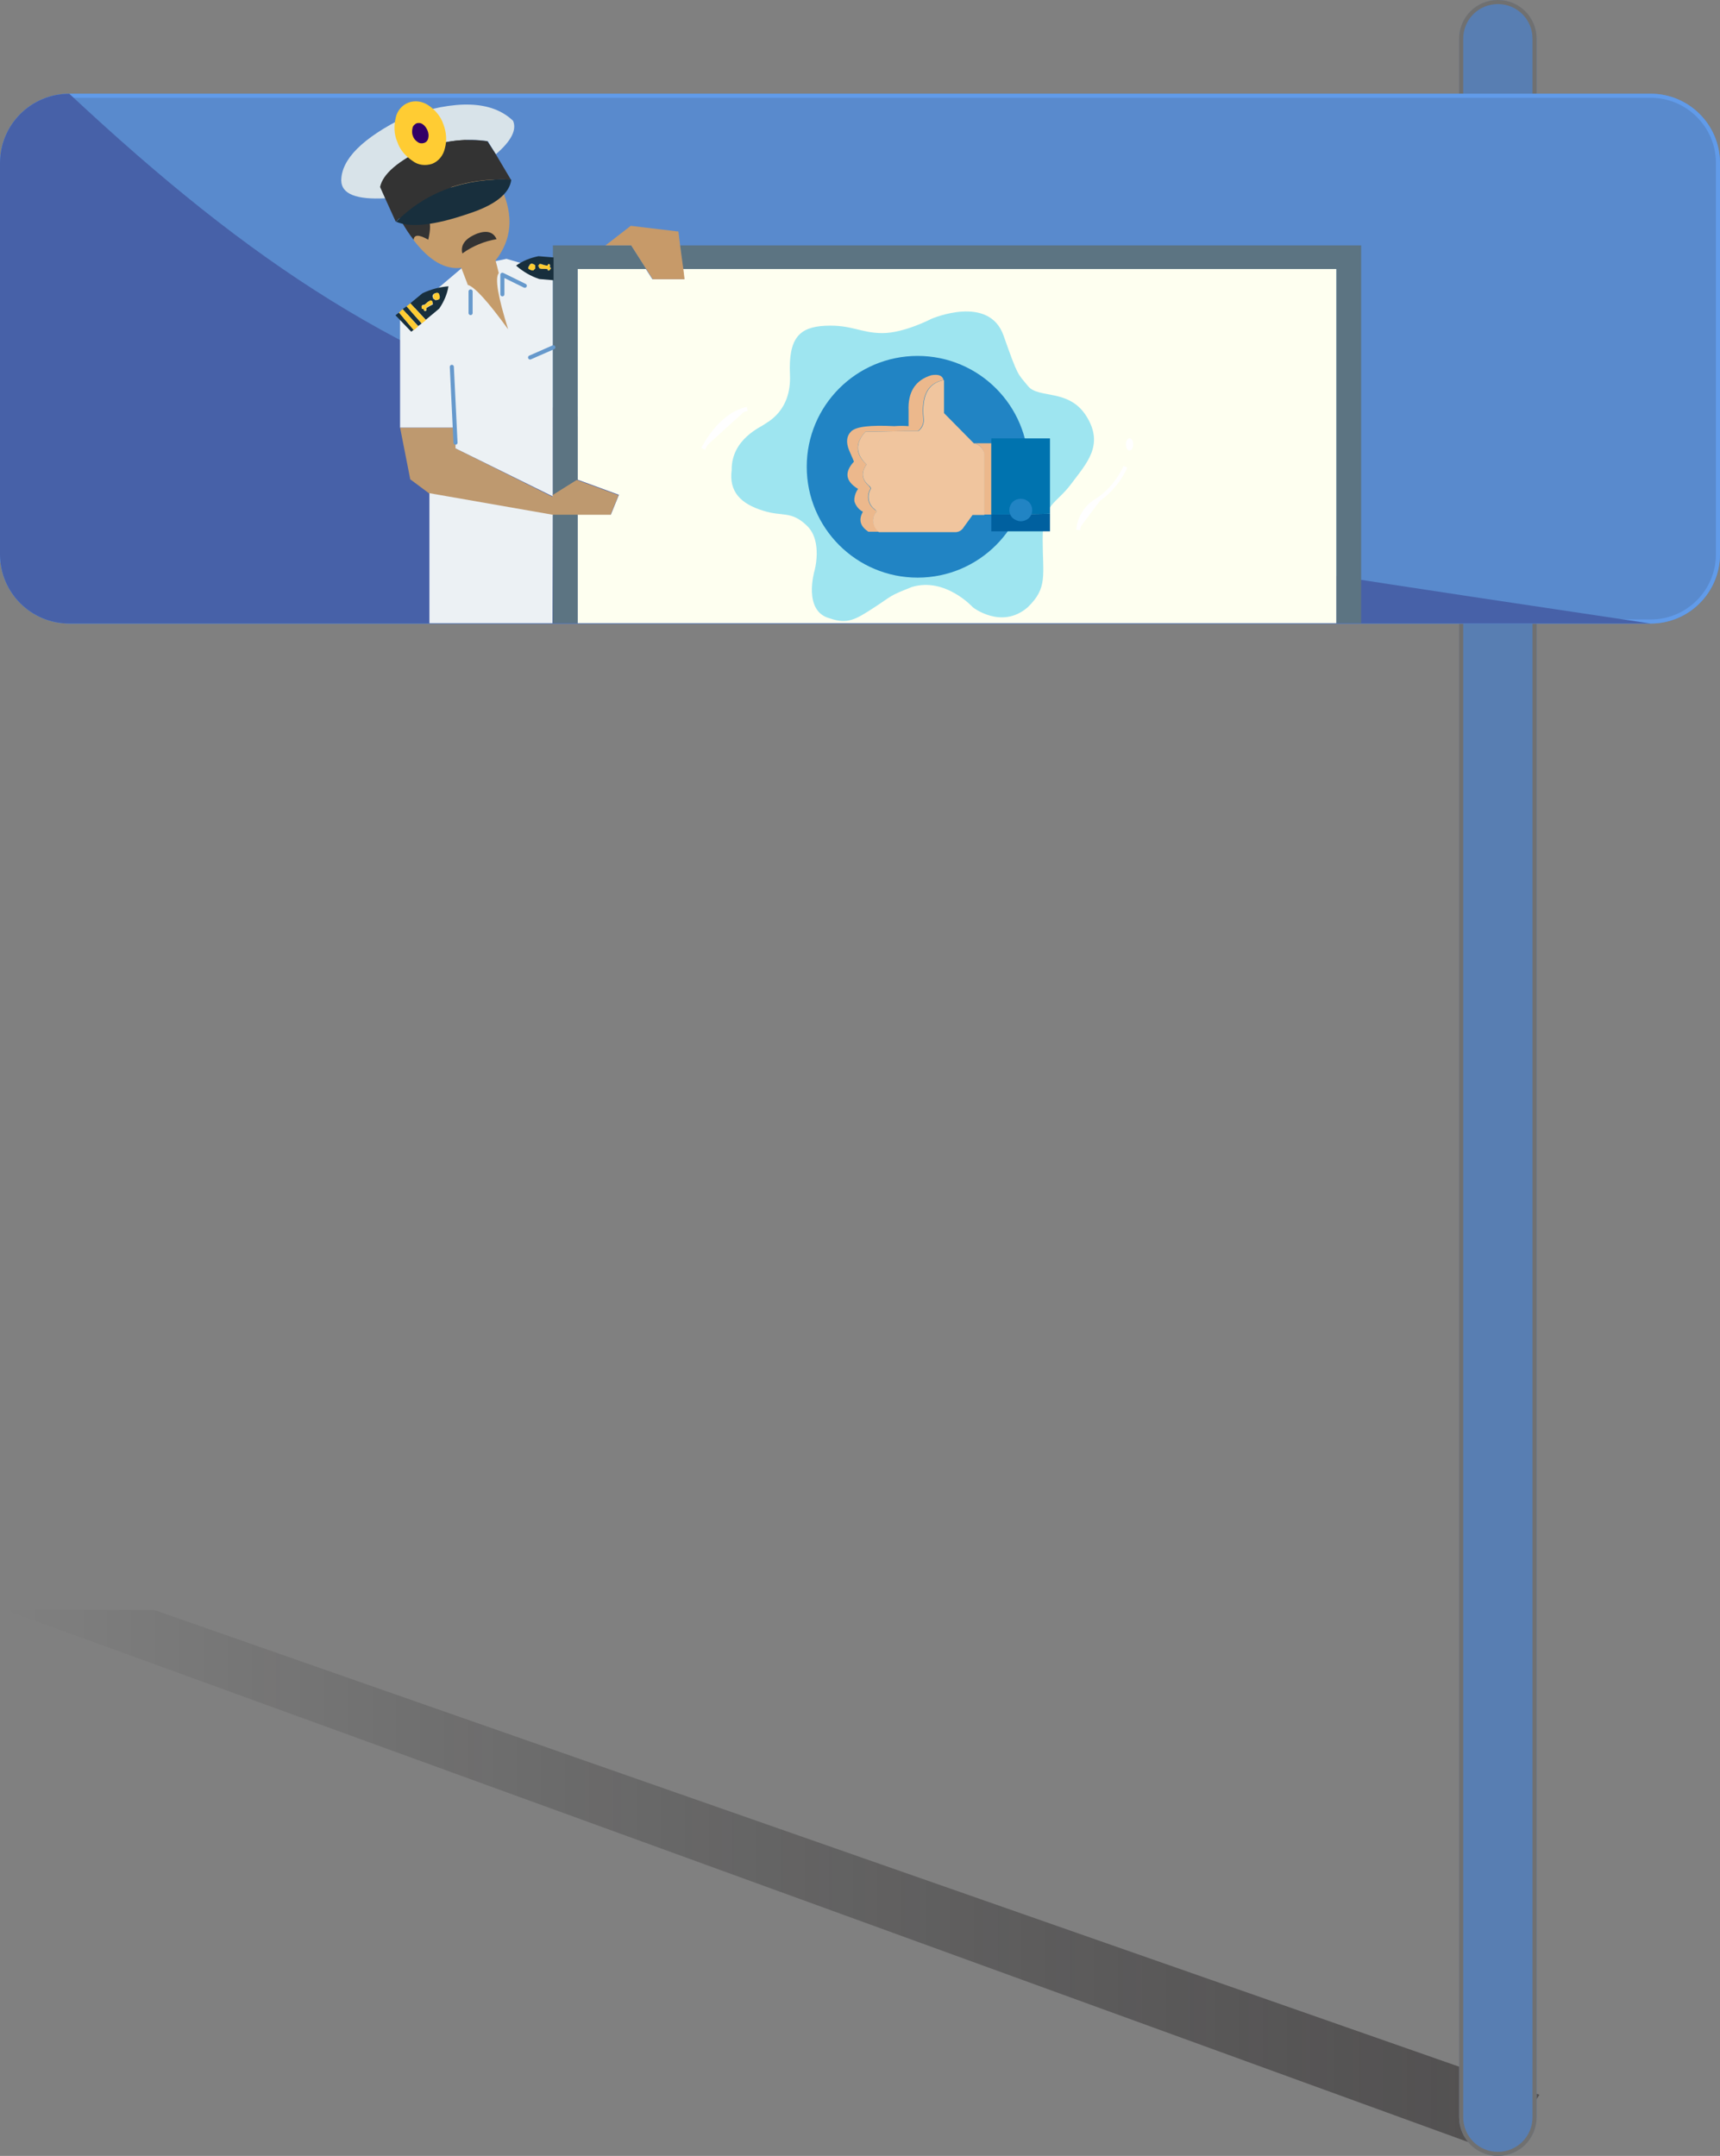
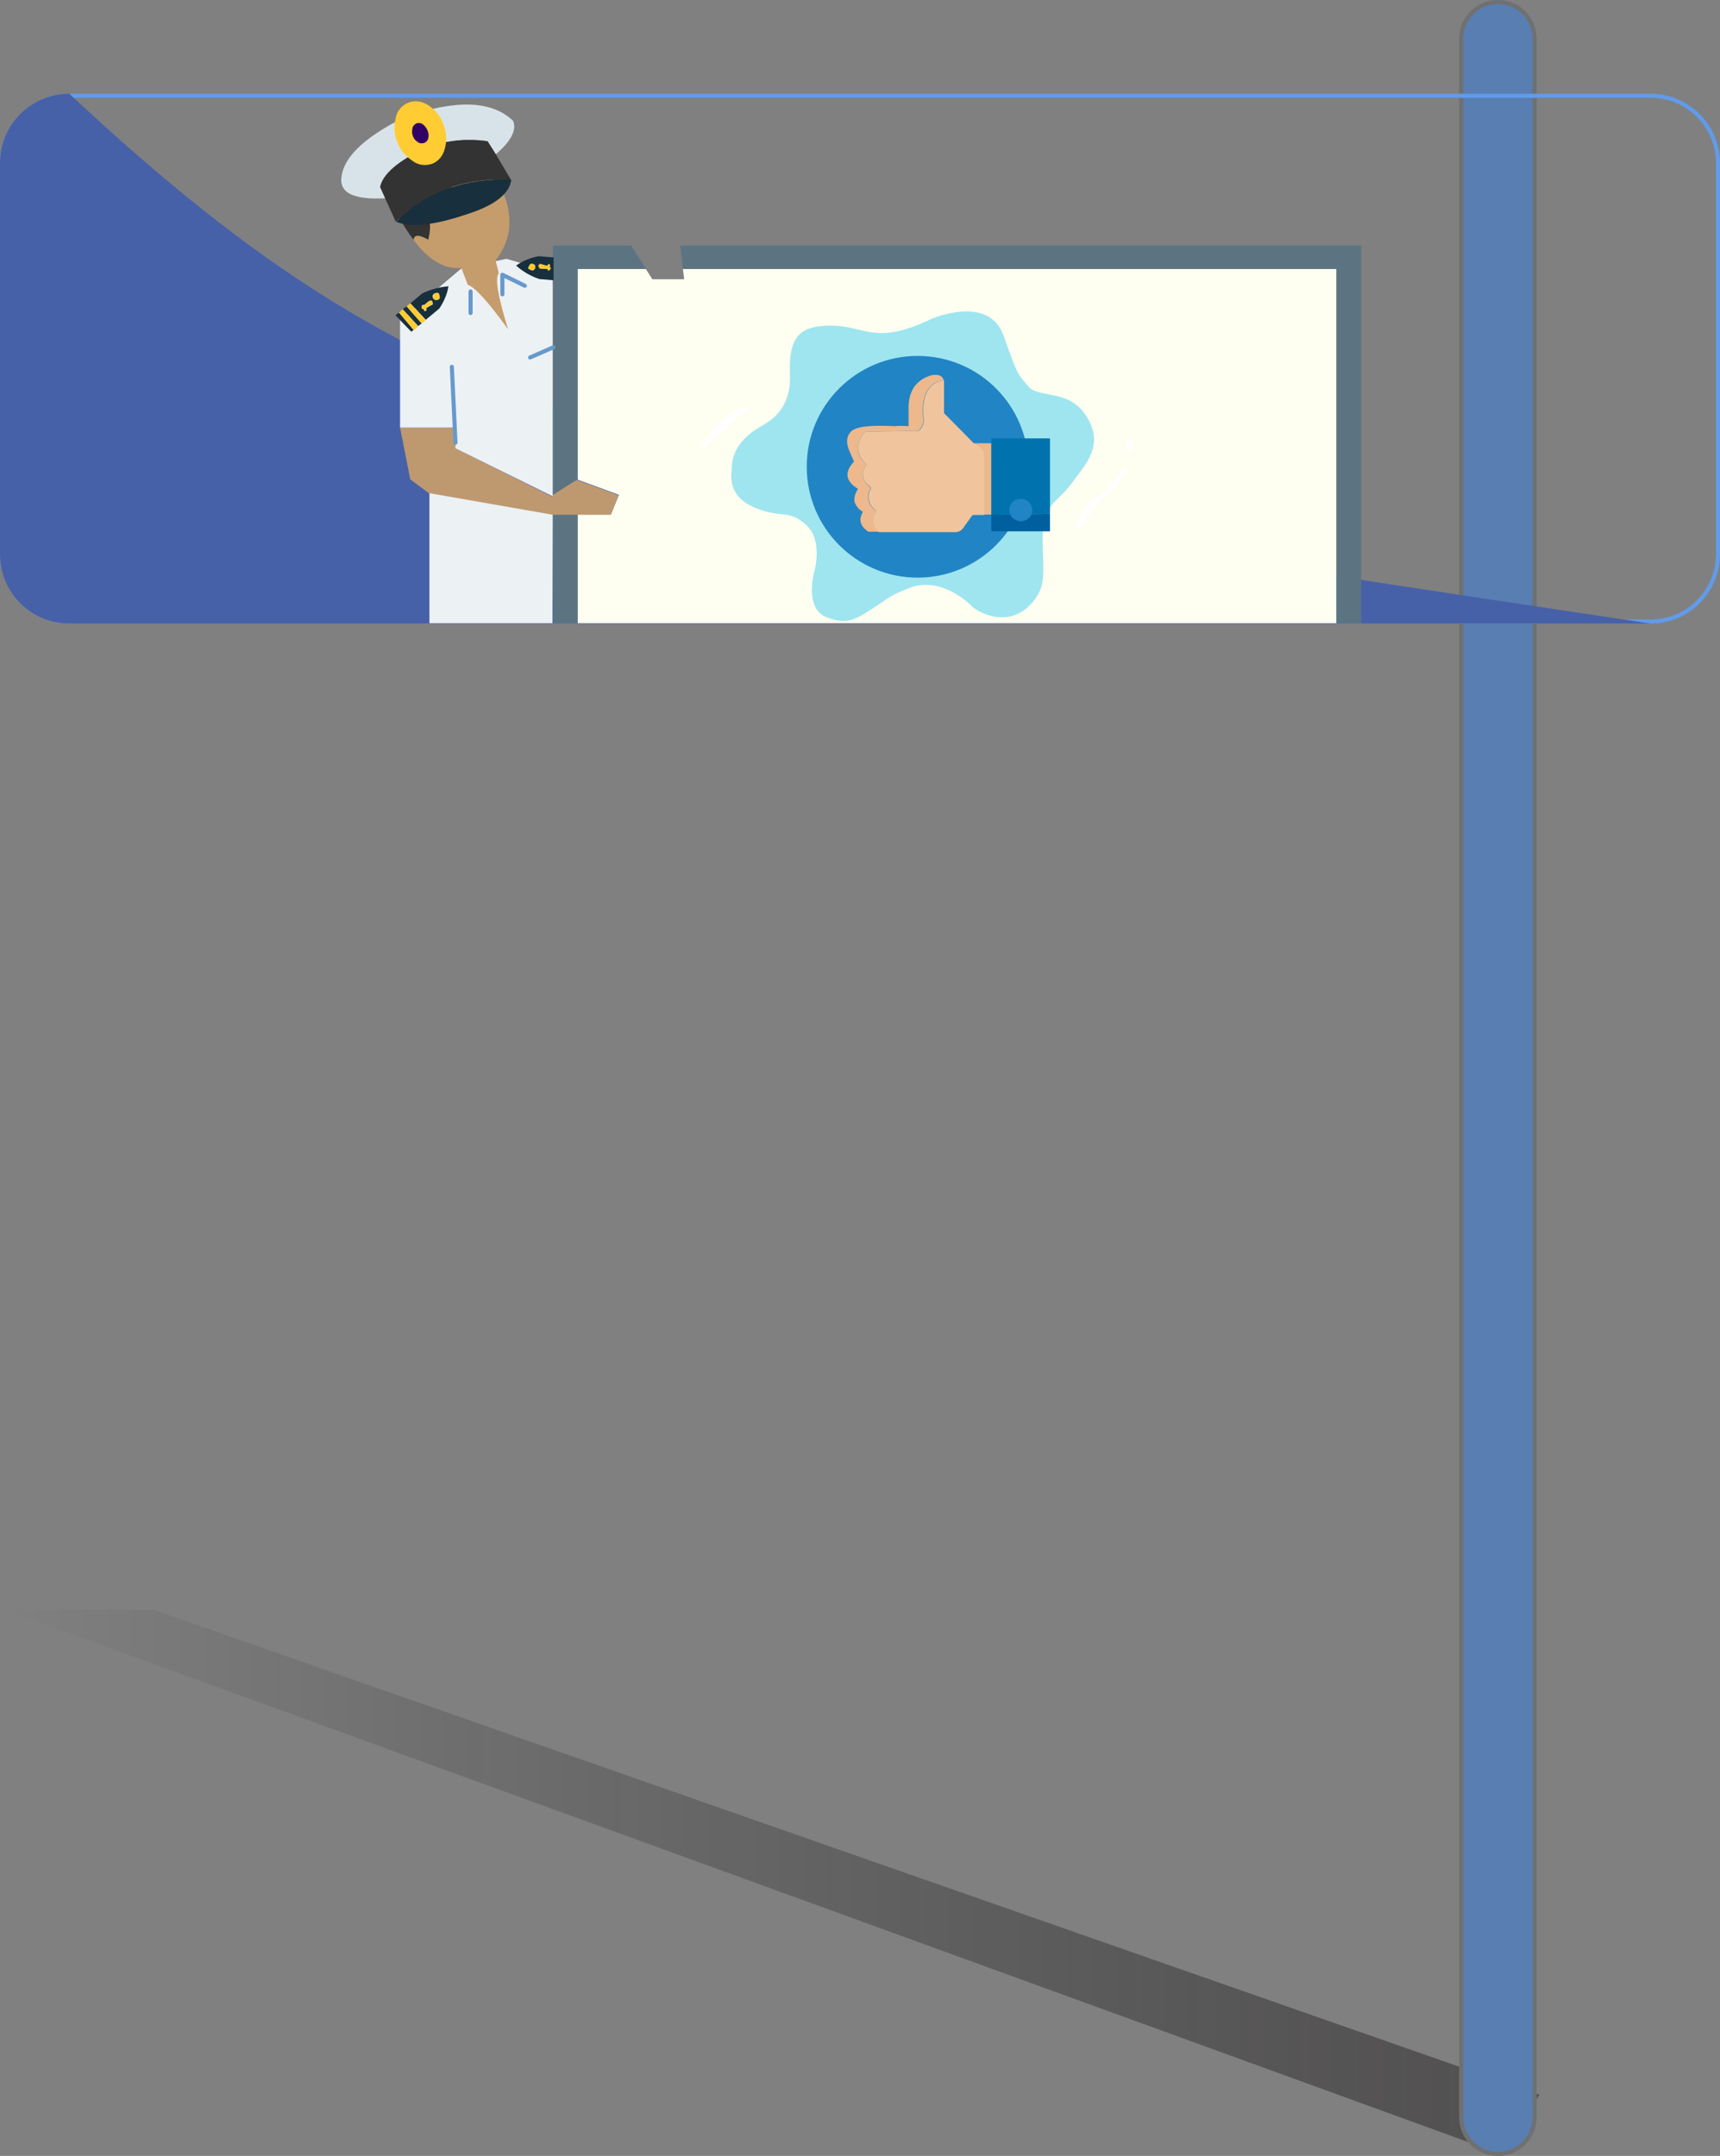
<svg xmlns="http://www.w3.org/2000/svg" version="1.1" x="0px" y="0px" viewBox="0 0 422 529" style="enable-background:new 0 0 422 529;" xml:space="preserve">
  <rect x="0" y="0" width="422" height="529" fill="#808080" stroke="none" />
  <style type="text/css">
	.st0{fill:url(#SVGID_1_);}
	.st1{fill:#2C4B76;}
	.st2{fill:#587EB2;}
	.st3{fill:none;stroke:#707070;}
	.st4{fill:#598ACD;}
	.st5{fill:none;stroke:#619BE9;}
	.st6{fill:#4761A8;}
	.st7{fill:#BE996F;}
	.st8{fill:#ECF1F4;}
	.st9{fill:#5C7482;}
	.st10{fill:#FEFFF0;}
	.st11{fill:#C79A69;}
	.st12{fill:#333333;}
	.st13{fill:#C59C6B;}
	.st14{fill:#182F3D;}
	.st15{fill:#D8E3E9;}
	.st16{fill:#FFCC33;}
	.st17{fill:#330066;}
	.st18{fill:none;stroke:#6699CC;stroke-linecap:round;stroke-linejoin:round;}
	.st19{fill:#9EE5F0;}
	.st20{fill:#2184C4;}
	.st21{fill:#FFFFFF;stroke:#FFFFFF;}
	.st22{fill:#FFFFFF;}
	.st23{fill:#00609F;}
	.st24{fill:#ECB88C;}
	.st25{fill:#0073AF;}
	.st26{fill:#F0C59E;}
</style>
  <g id="Layer_2">
    <g id="Layer_2_00000038412208718222878470000000385002004770129341_">
      <linearGradient id="SVGID_1_" gradientUnits="userSpaceOnUse" x1="1.2" y1="68.25" x2="377.7" y2="68.25" gradientTransform="matrix(1 0 0 -1 0 530)">
        <stop offset="3.467907e-09" style="stop-color:#000000;stop-opacity:0" />
        <stop offset="1" style="stop-color:#231F20;stop-opacity:0.5" />
      </linearGradient>
      <polygon class="st0" points="368.2,528.5 1.2,395 37.7,395 377.7,514   " />
    </g>
  </g>
  <g id="Layer_1">
    <g id="Ind_Customs_Pole" transform="translate(-1198 -214)">
      <path id="Union_3" class="st1" d="M1557,390.4v-60.9c0-0.6,3.6-1.1,8.1-1.1s8.1,0.5,8.1,1.1v19.3l0.9,0l-0.9,0v41.5    c0,0.6-3.6,1.1-8.1,1.1S1557,391,1557,390.4z" />
      <g id="Truck" transform="translate(1556 214)">
        <path class="st2" d="M9.5,0L9.5,0C14.7,0,19,4.3,19,9.5v510c0,5.2-4.3,9.5-9.5,9.5l0,0c-5.2,0-9.5-4.3-9.5-9.5V9.5     C0,4.3,4.3,0,9.5,0z" />
        <path class="st3" d="M9.5,0.5L9.5,0.5c5,0,9,4,9,9v510c0,5-4,9-9,9l0,0c-5,0-9-4-9-9V9.5C0.5,4.5,4.5,0.5,9.5,0.5z" />
      </g>
      <g id="Rectangle_298" transform="translate(1198 237)">
-         <path class="st4" d="M17,0h388c9.4,0,17,7.6,17,17v96c0,9.4-7.6,17-17,17H17c-9.4,0-17-7.6-17-17V17C0,7.6,7.6,0,17,0z" />
        <path class="st5" d="M17,0.5h388c9.1,0,16.5,7.4,16.5,16.5v96c0,9.1-7.4,16.5-16.5,16.5H17c-9.1,0-16.5-7.4-16.5-16.5V17     C0.5,7.9,7.9,0.5,17,0.5z" />
      </g>
      <path id="Path_646" class="st6" d="M1215,237c90.3,84.3,142.6,93.4,388,130h-388c-9.4,0-17-7.6-17-17v-96    C1198,244.6,1205.6,237,1215,237z" />
      <g id="CustomBroker" transform="translate(998.939 210.207)">
        <g id="Group_277" transform="translate(297.217 59.205)">
          <g id="Group_276" transform="translate(0)">
            <path id="Path_815" class="st7" d="M13.6,49.5H0l2.5,12.7l4.7,3.5l30.2,5.3h14.2l2-4.9l-10.1-3.7l-0.2-0.1L37.4,66v0.5       L13.6,54.6L13.6,49.5z" />
            <path id="Path_816" class="st8" d="M26.1,8.1l-11,2.3L0,23.2v26.3h13.6v5.1l23.9,11.8L37.4,66l0.1-0.1V11.4L26.1,8.1        M37.5,70.9L7.2,65.6v31.9h30.2L37.5,70.9z" />
            <path id="Path_817" class="st9" d="M43.6,70.9h-6.1v26.6h6.1V70.9 M56.7,4.8H37.5V66l5.9-3.7l0.2,0.1V10.6h16.8L56.7,4.8        M229.7,97.5h6.1V4.8H68.7l0.7,5.8h160.3V97.5z" />
            <path id="Path_818" class="st10" d="M229.7,97.5V10.6H69.4l0.3,2.5h-7.8l-1.6-2.5H43.6v51.7L53.7,66l-2,4.9h-8.1v26.6       L229.7,97.5z" />
-             <path id="Path_819" class="st11" d="M68.7,4.8l-0.4-3.4L56.6,0l-6.2,4.8h6.3l3.7,5.8l1.6,2.5h7.8l-0.3-2.5L68.7,4.8z" />
          </g>
        </g>
        <g id="Group_279" transform="translate(295.731 37.25)">
          <g id="Group_278" transform="translate(0)">
            <path id="Path_820" class="st12" d="M12.5,0C9.7-0.2,7,1.2,4.3,4.1C1.5,7.2-0.1,11.3,0,15.6c0.1,1.9,0.8,3.8,1.9,5.4       c0.9,1.6,1.9,3.1,3,4.5c0.1-1.1,1.3-0.9,3.8,0.4c0.8-2.3,0.8-4.1-0.1-5.1c-0.9-1.1-0.4-2.2,1.5-3.4c1.5-0.9,2.7-2.2,3.5-3.8       c1.1-2.6,1.6-5.5,1.5-8.3c2.5-0.1,4.9,0.8,6.7,2.5c0,0,1,1,2.9,2.9c0.5,0.5,1,1,1.5,1.3C23.3,5.8,21,2.2,19.4,1.5       C17.2,0.6,14.9,0.1,12.5,0z" />
          </g>
        </g>
        <g id="Group_281" transform="translate(300.635 42.505)">
          <g id="Group_280" transform="translate(0 0)">
            <path id="Path_821" class="st13" d="M3.4,15c0.7,0.8,0.7,2.5,0.1,5.1c-2.3-1.3-3.5-1.3-3.6,0.1c3.9,5.1,7.8,7.3,11.7,6.8       c0.7,1.9,1.3,3.3,1.6,4.2c1.6,0.4,4.9,4,9.9,10.9c-2.5-8-3.3-12.6-2.3-13.8c-0.3-1.3-0.6-2.4-0.8-3.1c4-5.1,4.5-10.9,1.5-17.6       c-0.1-0.3-0.2-0.5-0.3-0.7c-0.5-0.4-1-0.8-1.5-1.3C17.9,3.5,17,2.6,17,2.5c-1.8-1.7-4.2-2.7-6.7-2.5c0.1,2.8-0.4,5.7-1.5,8.3       C7.9,9.9,6.6,11.3,5,12.2C3.3,13.3,2.8,14.3,3.4,15z" />
          </g>
        </g>
        <g id="Group_283" transform="translate(281.127 32.889) rotate(-6.229)">
          <g id="Group_282" transform="translate(0 0)">
            <path id="Path_822" class="st14" d="M30,26.8c6.8-1.4,10.7-3.8,11.5-7.2c-11.3-1.7-21.1,0.7-29.2,7.2       C15.6,28.7,21.5,28.7,30,26.8z" />
            <path id="Path_823" class="st15" d="M21.5,9.6c5-1.3,10.3-1.3,15.3,0l1.6,3.4c4.1-2.8,5.8-5.4,5.1-7.7       c-4.6-5.5-13.3-6.8-26.3-3.8C6.3,5.5,0.6,10.1,0,15.3c-0.3,3.3,3.2,5.1,10.3,5.5l-0.9-2.8C10.4,14.8,14.4,12.1,21.5,9.6z" />
            <path id="Path_824" class="st12" d="M36.7,9.6c-5-1.3-10.3-1.3-15.3,0c-7,2.4-11.1,5.2-12.1,8.3l0.9,2.8l2,6.1       c8.1-6.5,17.9-9,29.2-7.2L38.4,13L36.7,9.6z" />
          </g>
        </g>
        <g id="Group_285" transform="matrix(0.932, -0.362, 0.362, 0.932, 293.649, 31.16)">
          <g id="Group_284" transform="translate(0 0)">
            <path id="Path_825" class="st16" d="M0,8c-0.1,2,0.6,4,1.8,5.7C2.7,15.2,4.3,16,6,16.1c1.7,0,3.3-0.9,4.3-2.4       c1.2-1.6,1.8-3.6,1.8-5.7c0.1-2-0.6-4-1.8-5.7C9.3,0.9,7.7,0,6,0C4.3,0,2.7,0.9,1.8,2.3C0.6,4-0.1,6,0,8z" />
          </g>
        </g>
        <g id="Group_287" transform="translate(299.944 34.19) rotate(-6.228)">
          <g id="Group_286" transform="translate(0 0)">
            <path id="Path_826" class="st17" d="M3.8,3.9C4,3.3,4,2.7,3.8,2c-0.2-0.6-0.5-1.2-1-1.6c-0.4-0.4-1-0.5-1.5-0.4       c-0.5,0.2-1,0.6-1.1,1.1C0,1.7-0.1,2.4,0.1,3c0.1,0.6,0.5,1.2,1,1.6C1.5,5,2.1,5.1,2.6,5C3.2,4.9,3.6,4.5,3.8,3.9z" />
          </g>
        </g>
        <g id="Group_289" transform="matrix(0.966, -0.259, 0.259, 0.966, 295.101, 77.48)">
          <g id="Group_288" transform="translate(0 0)">
            <path id="Path_827" class="st14" d="M6.9,6.8l3.9-1.8c1.5-1.3,2.8-2.9,3.6-4.7c-2.2-0.4-4.4-0.4-6.6,0L4.3,1.9L6.9,6.8        M10.4,1.2c0.2-0.1,0.5-0.1,0.7-0.1c0.1,0,0.2,0,0.3,0.1c0.1,0.1,0.2,0.2,0.2,0.3c0,0.1,0,0.2,0,0.4c0,0.1,0,0.2,0,0.3       c0,0.1,0,0.2-0.1,0.3c-0.1,0.1-0.3,0.2-0.4,0.3c-0.2,0-0.3,0-0.5,0c-0.1,0-0.2,0-0.2-0.1c0,0-0.1-0.1-0.1-0.1       c0,0,0-0.1-0.1-0.1c-0.1-0.1-0.1-0.2-0.2-0.3c0-0.2,0-0.3,0-0.5c0-0.1,0-0.2,0.1-0.2C10.2,1.3,10.3,1.2,10.4,1.2 M8.3,2.8       c0.2-0.1,0.4-0.2,0.7-0.2c0.1,0,0.2,0,0.2,0c0,0,0.1,0,0.1,0.1c0,0,0,0.1,0,0.1c0,0,0.1,0,0.2,0c0.1,0,0.1,0,0.1,0.1       c0,0,0,0.1,0,0.2c0,0.1,0,0.1-0.1,0.1c0.1,0,0.1,0.1,0.1,0.2c0,0.1,0,0.2-0.1,0.2C9.4,3.6,9.3,3.7,9.1,3.7       C8.7,3.8,8.2,3.9,7.7,4.1c0,0.3,0,0.5-0.2,0.6c-0.1,0-0.1,0-0.2,0c-0.1,0-0.1-0.1-0.2-0.2C7.1,4.3,7.1,4.2,7.1,4       C7,4.1,6.9,4,6.8,4C6.7,4,6.7,3.9,6.7,3.8c0-0.1,0.1-0.1,0.1-0.2c0,0,0-0.1,0-0.1c0,0,0-0.1,0-0.1c0-0.1,0-0.1,0.1-0.2       c0,0,0.1-0.1,0.2-0.1c0.1,0,0.1,0,0.2,0c0.1,0,0.1,0.1,0.1,0.1c0.2-0.1,0.3-0.1,0.5-0.2L8.3,2.8 M1,3.4L0,3.8l2.7,4.9l0.7-0.3       L1,3.4 M3.2,2.4L2.1,2.8l2.6,5l1-0.4L3.2,2.4z" />
            <path id="Path_828" class="st16" d="M8.9,2.6C8.7,2.7,8.5,2.7,8.3,2.8L7.8,3.1C7.6,3.1,7.4,3.2,7.3,3.3c0-0.1-0.1-0.1-0.1-0.1       c-0.1,0-0.1,0-0.2,0c-0.1,0-0.1,0-0.2,0.1c0,0-0.1,0.1-0.1,0.2c0,0,0,0.1,0,0.1c0,0,0,0.1,0,0.1c0,0.1,0,0.1-0.1,0.2       C6.7,3.9,6.7,4,6.8,4c0.1,0,0.2,0,0.2,0c0,0.2,0,0.3,0.1,0.4c0,0.1,0.1,0.1,0.2,0.2c0.1,0,0.1,0,0.2,0c0.2-0.1,0.2-0.3,0.2-0.6       c0.5-0.2,0.9-0.3,1.4-0.4c0.2,0,0.3-0.1,0.4-0.2c0.1-0.1,0.1-0.1,0.1-0.2c0-0.1,0-0.1-0.1-0.2c0,0,0.1-0.1,0.1-0.1       c0-0.1,0-0.1,0-0.2c0,0-0.1-0.1-0.1-0.1c-0.1,0-0.1,0-0.2,0c0,0,0-0.1,0-0.1c0,0-0.1-0.1-0.1-0.1C9.1,2.6,9,2.6,8.9,2.6        M11.2,1.1c-0.2,0-0.5,0-0.7,0.1c-0.1,0-0.2,0.1-0.2,0.2c0,0.1-0.1,0.2-0.1,0.2C10,1.8,10,2,10.1,2.2c0,0.1,0.1,0.2,0.2,0.3       c0,0,0,0.1,0.1,0.1c0,0,0.1,0.1,0.1,0.1c0.1,0,0.1,0.1,0.2,0.1c0.2,0,0.3,0,0.5,0c0.2,0,0.3-0.1,0.4-0.3c0-0.1,0.1-0.2,0.1-0.3       c0-0.1,0-0.2,0-0.3c0-0.1,0-0.2,0-0.4c0-0.1-0.1-0.2-0.2-0.3C11.3,1.1,11.2,1.1,11.2,1.1 M2.1,2.8L1,3.4l2.4,5.1l1.3-0.6       L2.1,2.8 M4.3,1.9L3.2,2.4l2.5,5l1.2-0.5L4.3,1.9z" />
          </g>
        </g>
        <g id="Group_291" transform="translate(325.683 66.659)">
          <g id="Group_290" transform="translate(0)">
            <path id="Path_829" class="st14" d="M9.2,5.9V0.3L5.5,0C3.5,0.4,1.7,1.1,0,2.3c1.7,1.5,3.6,2.6,5.7,3.3L9.2,5.9 M8.1,1.9       C8.1,2,8.2,2,8.3,2.1c0,0.1,0.1,0.1,0.1,0.2c0,0.2-0.1,0.3-0.1,0.4c0.1,0,0.2,0.1,0.2,0.1c0.1,0.1,0.1,0.2,0,0.2L8.3,3.2       c0,0,0,0.1-0.1,0.1c0,0,0,0.1,0,0.1c0,0.1-0.1,0.1-0.2,0.1c-0.1,0-0.1,0-0.2,0c-0.1,0-0.1-0.1-0.1-0.1c0,0,0-0.1,0-0.2       c-0.2,0-0.4-0.1-0.6-0.1l-0.6,0C6.3,3.1,6.1,3.1,5.9,3C5.8,3,5.7,3,5.7,2.9c0,0,0-0.1,0-0.1c0,0,0-0.1,0.1-0.1       c-0.1,0-0.1,0-0.2-0.1c0,0-0.1-0.1-0.1-0.1c0-0.1,0-0.1,0.1-0.2c0.1,0,0.2-0.1,0.2-0.2c0,0,0-0.1,0-0.1c0-0.1,0.1-0.1,0.2-0.1       c0.1,0,0.3,0,0.4,0.1c0.5,0.2,0.9,0.3,1.4,0.4C7.8,2.1,7.9,1.9,8.1,1.9 M3.6,1.9c0.2-0.1,0.3-0.1,0.5,0c0.2,0,0.3,0.1,0.4,0.2       c0.1,0,0.1,0.1,0.2,0.2c0,0,0,0.1,0,0.1c0,0,0,0.1,0,0.1c0,0.1,0,0.2,0,0.3c0,0.2-0.1,0.3-0.3,0.4C4.4,3.3,4.3,3.4,4.2,3.4       c-0.1,0-0.2,0.1-0.3,0c-0.2,0-0.5-0.1-0.7-0.3C3.1,3.2,3.1,3.1,3,3C3,2.9,3,2.8,3,2.7c0.1-0.1,0.1-0.2,0.2-0.3l0.1-0.3       C3.4,2,3.5,1.9,3.6,1.9L3.6,1.9z" />
            <path id="Path_830" class="st16" d="M4.1,1.9c-0.2-0.1-0.3-0.1-0.5,0C3.5,1.9,3.4,2,3.4,2.1L3.2,2.4C3.2,2.5,3.1,2.6,3,2.7       C3,2.8,3,2.9,3,3c0,0.1,0.1,0.1,0.2,0.2c0.2,0.1,0.4,0.2,0.7,0.3c0.1,0,0.2,0,0.3,0c0.1,0,0.1-0.1,0.2-0.2       C4.6,3.2,4.7,3,4.7,2.8c0-0.1,0-0.2,0-0.3c0,0,0-0.1,0-0.1c0,0,0-0.1,0-0.1c0-0.1-0.1-0.1-0.2-0.2C4.4,2,4.2,1.9,4.1,1.9        M8.3,2.1C8.2,2,8.2,2,8.1,1.9c-0.2,0-0.3,0.1-0.4,0.4C7.2,2.3,6.7,2.1,6.3,2C6.1,1.9,6,1.9,5.8,1.9C5.7,1.9,5.7,2,5.6,2       c0.1,0.1,0,0.2,0,0.2c0,0-0.1,0-0.1,0c0,0.1-0.1,0.1-0.1,0.2c0,0.1,0,0.1,0.1,0.1c0.1,0,0.1,0,0.2,0.1c0,0-0.1,0.1-0.1,0.1       c0,0,0,0.1,0,0.1C5.7,3,5.8,3,5.9,3c0.2,0.1,0.4,0.1,0.7,0.1l0.6,0c0.2,0,0.4,0,0.6,0.1c0,0.1,0,0.1,0,0.2       c0,0.1,0.1,0.1,0.1,0.1c0.1,0,0.1,0,0.2,0c0.1,0,0.1-0.1,0.2-0.1c0,0,0-0.1,0-0.1c0,0,0-0.1,0.1-0.1l0.1-0.1       c0.1-0.1,0-0.2,0-0.2C8.4,2.8,8.3,2.7,8.2,2.7c0.1-0.1,0.1-0.3,0.1-0.4C8.3,2.2,8.3,2.1,8.3,2.1L8.3,2.1z" />
          </g>
        </g>
        <g id="Group_292" transform="translate(309.918 71.209)">
          <path id="Path_831" class="st18" d="M12.4,4.8V0l5.5,2.7 M4.6,9.4V4.1 M19.2,20.3l5.7-2.5 M0.9,41.2L0,22.6" />
        </g>
        <g id="Group_294" transform="translate(312.396 60.68)">
          <g id="Group_293" transform="translate(0 0)">
-             <path id="Path_832" class="st12" d="M8.5,1.8C7.7,0,6.1-0.4,3.8,0.4c-3,1.2-4.2,2.8-3.7,4.9C2.6,3.5,5.5,2.3,8.5,1.8z" />
-           </g>
+             </g>
        </g>
      </g>
      <g id="Group_295" transform="translate(1370.533 290.533)">
        <g id="Group_88" transform="translate(7.084 0)">
          <path id="Path_553" class="st19" d="M7.9,27.6c0.6-0.5,6.7-3.2,6.3-12.2s2.3-11.7,8.7-12s8.7,1.8,14,1.8s12-3.5,12-3.5      s14.1-6.1,17.7,4.1s3.4,9.2,6,12.4s10.1,0.5,14.4,7.5s0,11.4-3.8,16.5s-7,4.7-7,13.6s1.3,11.9-3.7,16.7c-6.4,5.5-13.4,0-13.4,0      s-6.8-7.5-15-5c-5.8,2.3-4.6,2-9.2,5s-6.6,4.2-10.9,2.7c-6.7-1.7-3.8-11.6-3.8-11.6s2.1-7.3-1.8-11.1s-6-2.2-10.7-3.7      c-5.6-1.7-8.5-4.7-7.8-10C-0.2,31.1,7.4,28.1,7.9,27.6z" />
        </g>
        <ellipse id="Ellipse_76" class="st20" cx="52.6" cy="38" rx="27.2" ry="27.2" />
        <path id="Path_554" class="st21" d="M0,33.6c0,0,3.9-8.3,10.8-9.8" />
        <path id="Path_555" class="st21" d="M103.6,38c-1.5,3.3-3.9,6.2-6.9,8.2c-2.7,1.5-4.4,4.3-4.7,7.3" />
        <ellipse id="Ellipse_77" class="st22" cx="104.6" cy="32.5" rx="0.9" ry="1.5" />
      </g>
      <g id="_03_Thumsup" transform="translate(1405.816 305.967)">
        <g id="Group_166" transform="translate(0 0)">
          <g id="Group_165">
            <path id="Path_670" class="st23" d="M49.8,34.1v4.3H35.4v-4.1L49.8,34.1z" />
            <path id="Path_671" class="st24" d="M31.1,16.8h4.3v17.5l-1.8,0v-15C33.4,18,32.4,17,31.1,16.8 M1.7,21.3c0,0-0.4-1-1.2-2.8       C-0.3,16.5-0.1,15,1,13.9c1.2-1.2,4.7-1.6,10.6-1.3c1.2-0.1,2.3-0.1,3.5,0V8.8c-0.2-4.5,1.6-7.5,5.6-8.7c1.8-0.3,2.7,0.1,3,1.2       c-3.9,0.7-5.5,3.8-5,9.3c0.2,1.2-0.3,2.4-1.3,3.2h-2.3L4.5,14c-2.5,2.7-2.5,5.4,0.2,7.9c0,0,0.1,0.1,0.1,0.1       c-1.4,2-1.2,3.7,0.6,5.3c0.2,0.2,0.3,0.4,0.4,0.6c-1.1,1.7-0.7,3.9,0.9,5.1c0.2,0.2,0.4,0.3,0.7,0.4c-1.1,1.1-1.3,2.9-0.3,4.2       c0.2,0.3,0.5,0.6,0.8,0.9H5.2l-0.1-0.1c-1.9-1.3-2.3-2.9-1.2-4.8c-1-0.5-1.8-1.5-2.1-2.6l0,0c0-0.2,0-0.4,0-0.6       c0.1-0.9,0.4-1.7,0.9-2.4C-0.4,26.1-0.7,23.9,1.7,21.3 M4.6,32.9L4.6,32.9L4.6,32.9L4.6,32.9z" />
            <path id="Path_672" class="st25" d="M35.4,16.8v-1.2h14.4v18.5l-14.4,0.2V16.8z" />
            <path id="Path_673" class="st26" d="M4.8,22c0,0-0.1-0.1-0.1-0.1C2.1,19.4,2,16.7,4.5,14l10.7-0.2h2.3c1-0.7,1.5-2,1.3-3.2       c-0.5-5.5,1.1-8.6,5-9.3v8.1l7.3,7.4c1.3,0.2,2.4,1.3,2.6,2.6v15h-2.9l-2.1,2.9c-0.5,0.9-1.4,1.4-2.4,1.3H7.8       c-0.3-0.3-0.6-0.6-0.8-0.9c-0.9-1.3-0.8-3.1,0.3-4.2C7.2,33.3,7,33.2,6.8,33c-1.6-1.2-2-3.4-0.9-5.1c-0.1-0.2-0.2-0.5-0.4-0.6       C3.6,25.7,3.4,24,4.8,22z" />
          </g>
        </g>
        <g id="Group_168" transform="translate(39.825 30.429)">
          <g id="Group_167" transform="translate(0)">
            <path id="Path_674" class="st20" d="M0,2.8C0,1.2,1.2,0,2.8,0s2.8,1.2,2.8,2.8S4.3,5.5,2.8,5.5c-0.7,0-1.4-0.3-2-0.8       C0.3,4.2,0,3.5,0,2.8z" />
          </g>
        </g>
      </g>
    </g>
  </g>
</svg>